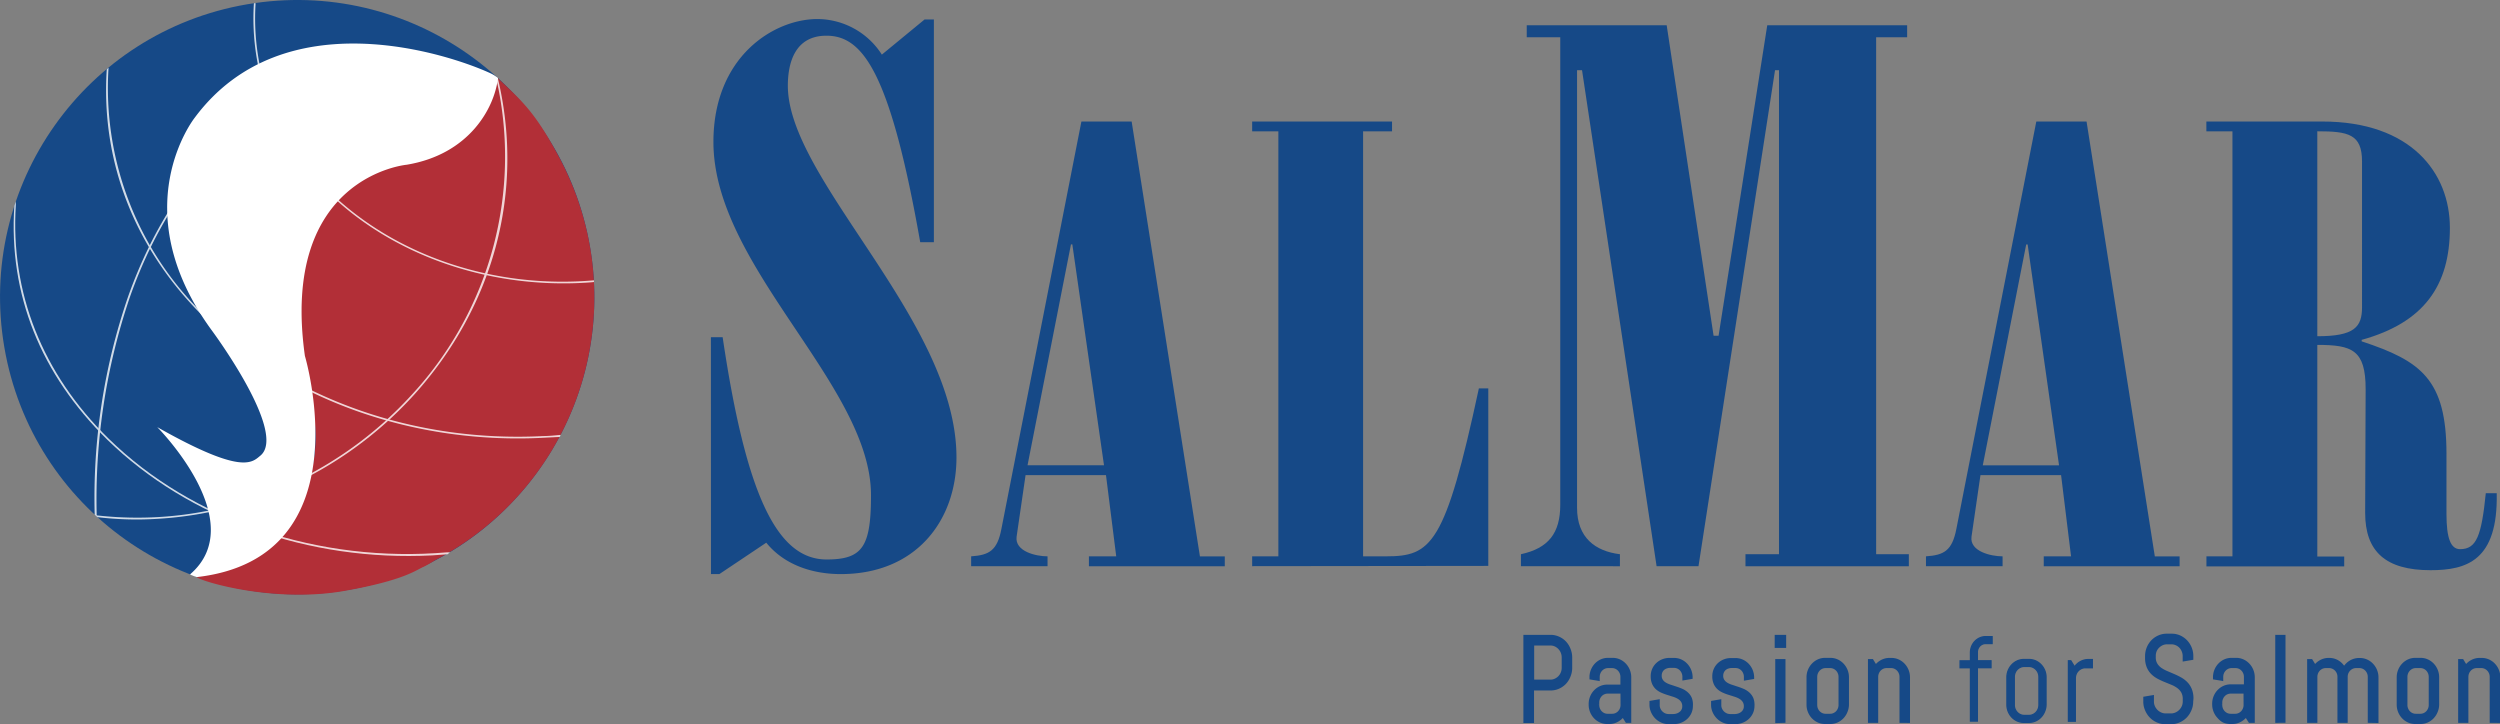
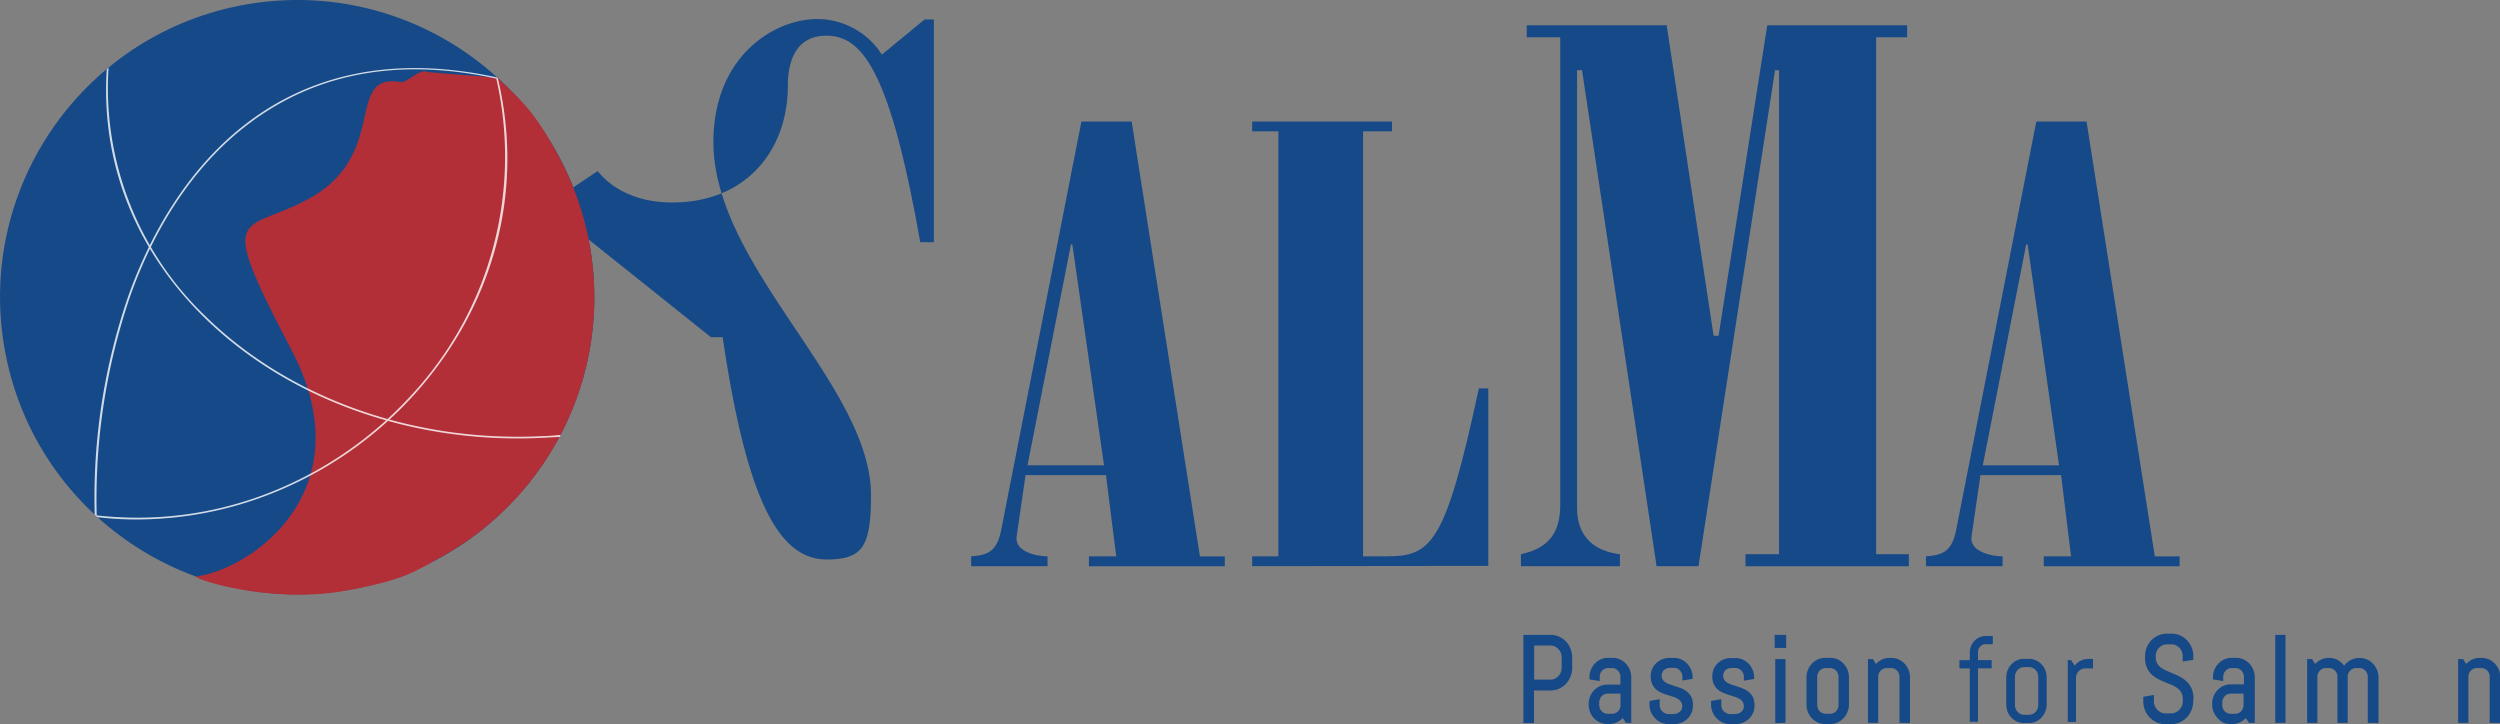
<svg xmlns="http://www.w3.org/2000/svg" id="Layer_1" data-name="Layer 1" viewBox="0 0 366.19 106.05">
  <rect x="0" y="0" width="366.19" height="106.05" fill="#808080" stroke="none" />
  <defs>
    <style>.cls-1,.cls-2,.cls-3{fill:#164987;}.cls-1,.cls-2{stroke:#164987;}.cls-1{stroke-width:0.5px;}.cls-2{stroke-miterlimit:10;stroke-width:0.2px;}.cls-4{fill:#b22f37;}.cls-5{opacity:0.8;}.cls-6{fill:#fff;}</style>
  </defs>
  <title>SalMar</title>
  <path class="cls-1" d="M229.81,99a3.08,3.08,0,0,1-.62,1,2.91,2.91,0,0,1-.93.65,2.75,2.75,0,0,1-1.13.24h-2.68v4.76h-1.06V93.24h3.74a2.75,2.75,0,0,1,1.13.24,2.91,2.91,0,0,1,.93.65,3.06,3.06,0,0,1,.62,1,3.12,3.12,0,0,1,.23,1.19v1.54A3.08,3.08,0,0,1,229.81,99ZM229,96.29a2,2,0,0,0-.15-.77,2,2,0,0,0-.41-.63,1.94,1.94,0,0,0-.6-.43,1.76,1.76,0,0,0-.74-.16h-2.63v5.5h2.63a1.76,1.76,0,0,0,.74-.16,2,2,0,0,0,.6-.42,2,2,0,0,0,.56-1.4Z" />
  <path class="cls-1" d="M238.29,105.63l-.56-.88a2.66,2.66,0,0,1-.87.76,2.3,2.3,0,0,1-1.14.29h-.26a2.32,2.32,0,0,1-1-.2,2.48,2.48,0,0,1-.79-.56,2.61,2.61,0,0,1-.53-.83,2.64,2.64,0,0,1-.19-1v-.09a2.65,2.65,0,0,1,.19-1,2.62,2.62,0,0,1,.53-.83,2.5,2.5,0,0,1,.79-.56,2.33,2.33,0,0,1,1-.2h2.14V99.15a1.57,1.57,0,0,0-.43-1.09,1.49,1.49,0,0,0-.47-.33,1.37,1.37,0,0,0-.57-.12h-.59a1.37,1.37,0,0,0-.57.12,1.49,1.49,0,0,0-.47.33,1.58,1.58,0,0,0-.43,1.09v.32l-1-.17v-.09a2.67,2.67,0,0,1,.72-1.84,2.5,2.5,0,0,1,.79-.56,2.34,2.34,0,0,1,1-.2h.59a2.34,2.34,0,0,1,1,.2,2.5,2.5,0,0,1,.79.56,2.66,2.66,0,0,1,.73,1.84v6.42Zm-.68-4.28h-2.14a1.38,1.38,0,0,0-.57.12,1.44,1.44,0,0,0-.47.33,1.61,1.61,0,0,0-.31.49,1.57,1.57,0,0,0-.12.6v.37a1.57,1.57,0,0,0,.43,1.09,1.47,1.47,0,0,0,.47.33,1.38,1.38,0,0,0,.57.12h.68a1.38,1.38,0,0,0,.57-.12,1.48,1.48,0,0,0,.47-.33,1.57,1.57,0,0,0,.43-1.09Z" />
  <path class="cls-1" d="M247.72,103.38a2.31,2.31,0,0,1-.21,1,2.35,2.35,0,0,1-.56.76,2.58,2.58,0,0,1-.82.5,2.73,2.73,0,0,1-1,.18h-.68a2.41,2.41,0,0,1-1-.2,2.58,2.58,0,0,1-.82-.56,2.73,2.73,0,0,1-.56-.83,2.47,2.47,0,0,1-.21-1v-.35l1-.17v.59a1.43,1.43,0,0,0,.13.6,1.58,1.58,0,0,0,.34.49,1.63,1.63,0,0,0,.49.33,1.46,1.46,0,0,0,.59.12h.68a1.81,1.81,0,0,0,.59-.1,1.59,1.59,0,0,0,.5-.27,1.3,1.3,0,0,0,.35-.43,1.24,1.24,0,0,0,.13-.57,1.39,1.39,0,0,0-.2-.78,1.67,1.67,0,0,0-.52-.51,3.33,3.33,0,0,0-.74-.34l-.85-.27q-.44-.13-.85-.31a2.73,2.73,0,0,1-.74-.45,2.07,2.07,0,0,1-.52-.7,2.47,2.47,0,0,1-.2-1.05,2.38,2.38,0,0,1,.2-1,2.35,2.35,0,0,1,.54-.76,2.44,2.44,0,0,1,.79-.5,2.6,2.6,0,0,1,1-.18h.59a2.34,2.34,0,0,1,1,.2,2.5,2.5,0,0,1,.79.56,2.66,2.66,0,0,1,.73,1.84v0l-1,.17v-.27a1.56,1.56,0,0,0-.12-.6,1.54,1.54,0,0,0-.31-.49,1.48,1.48,0,0,0-.47-.33,1.38,1.38,0,0,0-.57-.12h-.59a1.69,1.69,0,0,0-.57.1,1.38,1.38,0,0,0-.47.27,1.3,1.3,0,0,0-.31.43,1.35,1.35,0,0,0-.12.57,1.3,1.3,0,0,0,.2.75,1.68,1.68,0,0,0,.52.49,3.43,3.43,0,0,0,.74.33l.85.28q.43.14.85.32a2.83,2.83,0,0,1,.74.47,2.11,2.11,0,0,1,.52.71A2.51,2.51,0,0,1,247.72,103.38Z" />
  <path class="cls-1" d="M256.74,103.38a2.31,2.31,0,0,1-.21,1,2.35,2.35,0,0,1-.56.76,2.58,2.58,0,0,1-.82.5,2.73,2.73,0,0,1-1,.18h-.68a2.41,2.41,0,0,1-1-.2,2.58,2.58,0,0,1-.82-.56,2.72,2.72,0,0,1-.56-.83,2.46,2.46,0,0,1-.21-1v-.35l1-.17v.59a1.43,1.43,0,0,0,.13.6,1.58,1.58,0,0,0,.34.49,1.63,1.63,0,0,0,.49.33,1.46,1.46,0,0,0,.59.12h.68a1.81,1.81,0,0,0,.59-.1,1.59,1.59,0,0,0,.5-.27,1.3,1.3,0,0,0,.35-.43,1.24,1.24,0,0,0,.13-.57,1.39,1.39,0,0,0-.2-.78,1.67,1.67,0,0,0-.52-.51,3.33,3.33,0,0,0-.74-.34l-.85-.27q-.44-.13-.85-.31a2.73,2.73,0,0,1-.74-.45,2.07,2.07,0,0,1-.52-.7,2.47,2.47,0,0,1-.2-1.05,2.36,2.36,0,0,1,.73-1.74,2.44,2.44,0,0,1,.79-.5,2.6,2.6,0,0,1,1-.18h.59a2.34,2.34,0,0,1,1,.2,2.5,2.5,0,0,1,.79.56,2.66,2.66,0,0,1,.73,1.84v0l-1,.17v-.27a1.56,1.56,0,0,0-.12-.6,1.54,1.54,0,0,0-.31-.49,1.48,1.48,0,0,0-.47-.33,1.38,1.38,0,0,0-.57-.12h-.59a1.69,1.69,0,0,0-.57.1,1.38,1.38,0,0,0-.47.27,1.3,1.3,0,0,0-.31.43,1.35,1.35,0,0,0-.12.57,1.3,1.3,0,0,0,.2.75,1.68,1.68,0,0,0,.52.49,3.44,3.44,0,0,0,.74.33l.85.28q.43.14.85.32a2.83,2.83,0,0,1,.74.47,2.11,2.11,0,0,1,.52.71A2.51,2.51,0,0,1,256.74,103.38Z" />
  <path class="cls-1" d="M260.2,94.66V93.24h1.18v1.42Zm.08,11V96.79h1v8.84Z" />
  <path class="cls-1" d="M270.37,104.21a2.62,2.62,0,0,1-.53.83,2.48,2.48,0,0,1-.79.56,2.33,2.33,0,0,1-1,.2h-.68a2.32,2.32,0,0,1-1-.2,2.48,2.48,0,0,1-.79-.56,2.61,2.61,0,0,1-.53-.83,2.64,2.64,0,0,1-.19-1v-4a2.66,2.66,0,0,1,.73-1.84,2.5,2.5,0,0,1,.79-.56,2.33,2.33,0,0,1,1-.2h.68a2.34,2.34,0,0,1,1,.2,2.5,2.5,0,0,1,.79.56,2.66,2.66,0,0,1,.73,1.84v4A2.66,2.66,0,0,1,270.37,104.21Zm-.82-5.06a1.57,1.57,0,0,0-.43-1.09,1.49,1.49,0,0,0-.47-.33,1.38,1.38,0,0,0-.57-.12h-.68a1.37,1.37,0,0,0-.57.12,1.48,1.48,0,0,0-.47.33,1.57,1.57,0,0,0-.43,1.09v4.11a1.57,1.57,0,0,0,.43,1.09,1.47,1.47,0,0,0,.47.33,1.38,1.38,0,0,0,.57.12h.68a1.38,1.38,0,0,0,.57-.12,1.48,1.48,0,0,0,.47-.33,1.57,1.57,0,0,0,.43-1.09Z" />
  <path class="cls-1" d="M278.48,105.63V99.15a1.57,1.57,0,0,0-.43-1.09,1.49,1.49,0,0,0-.47-.33,1.37,1.37,0,0,0-.57-.12h-.68a1.37,1.37,0,0,0-.57.12,1.48,1.48,0,0,0-.47.33,1.57,1.57,0,0,0-.43,1.09v6.48h-1V96.79h.34l.55.9a2.57,2.57,0,0,1,.87-.78,2.32,2.32,0,0,1,1.14-.29H277a2.33,2.33,0,0,1,1,.2,2.5,2.5,0,0,1,.79.56,2.66,2.66,0,0,1,.73,1.84v6.42Z" />
  <path class="cls-2" d="M290.83,94.26a1.13,1.13,0,0,0-.47.1,1.22,1.22,0,0,0-.38.27,1.28,1.28,0,0,0-.26.41,1.31,1.31,0,0,0-.09.5v1.25h2v1h-2v7.83h-1V97.8h-1.52v-1h1.52v-1.2a2.41,2.41,0,0,1,.17-.91,2.35,2.35,0,0,1,.48-.75,2.24,2.24,0,0,1,.71-.5,2.09,2.09,0,0,1,.87-.18h.93v1Z" />
  <path class="cls-2" d="M299.48,104.21a2.62,2.62,0,0,1-.53.83,2.48,2.48,0,0,1-.79.56,2.33,2.33,0,0,1-1,.2h-.68a2.32,2.32,0,0,1-1-.2,2.48,2.48,0,0,1-.79-.56,2.61,2.61,0,0,1-.53-.83,2.64,2.64,0,0,1-.19-1v-4a2.66,2.66,0,0,1,.73-1.84,2.5,2.5,0,0,1,.79-.56,2.33,2.33,0,0,1,1-.2h.68a2.34,2.34,0,0,1,1,.2,2.5,2.5,0,0,1,.79.56,2.66,2.66,0,0,1,.73,1.84v4A2.66,2.66,0,0,1,299.48,104.21Zm-.82-5.06a1.57,1.57,0,0,0-.43-1.09,1.49,1.49,0,0,0-.47-.33,1.38,1.38,0,0,0-.57-.12h-.68a1.37,1.37,0,0,0-.57.12,1.48,1.48,0,0,0-.47.33,1.57,1.57,0,0,0-.43,1.09v4.11a1.57,1.57,0,0,0,.43,1.09,1.47,1.47,0,0,0,.47.33,1.38,1.38,0,0,0,.57.12h.68a1.38,1.38,0,0,0,.57-.12,1.48,1.48,0,0,0,.47-.33,1.57,1.57,0,0,0,.43-1.09Z" />
  <path class="cls-2" d="M305.45,97.8a1.38,1.38,0,0,0-.57.12,1.47,1.47,0,0,0-.47.33,1.57,1.57,0,0,0-.43,1.09v6.3h-1V96.79h.34l.55.9a2.57,2.57,0,0,1,.87-.78,2.32,2.32,0,0,1,1.14-.29h.59V97.8Z" />
  <path class="cls-1" d="M321,102.76a2.91,2.91,0,0,1-.24,1.18,3.21,3.21,0,0,1-.65,1,3,3,0,0,1-.95.65,2.81,2.81,0,0,1-1.14.24h-.85a2.8,2.8,0,0,1-1.14-.24,3,3,0,0,1-.95-.65,3.19,3.19,0,0,1-.65-1,2.9,2.9,0,0,1-.24-1.18v-.49l1.06-.18v.67a1.87,1.87,0,0,0,.16.77,2.09,2.09,0,0,0,.43.63,2,2,0,0,0,.63.43,1.87,1.87,0,0,0,.75.16H318a1.84,1.84,0,0,0,.75-.16,2,2,0,0,0,.63-.43,2.09,2.09,0,0,0,.43-.63,1.87,1.87,0,0,0,.16-.77v-.37a2.13,2.13,0,0,0-.24-1.06,2.34,2.34,0,0,0-.63-.72,4.11,4.11,0,0,0-.89-.51l-1-.41q-.53-.21-1-.46a3.71,3.71,0,0,1-.89-.63,2.81,2.81,0,0,1-.63-.92,3.34,3.34,0,0,1-.24-1.34v-.23a3.1,3.1,0,0,1,.85-2.15,2.92,2.92,0,0,1,.93-.65,2.74,2.74,0,0,1,1.13-.24h.76a2.72,2.72,0,0,1,1.13.24,2.92,2.92,0,0,1,.92.65,3.1,3.1,0,0,1,.85,2.15v.32l-1.06.18v-.5a2,2,0,0,0-.15-.77,2,2,0,0,0-.4-.63,1.92,1.92,0,0,0-.6-.42,1.77,1.77,0,0,0-.74-.16h-.66a1.77,1.77,0,0,0-.74.16,2,2,0,0,0-1,1,2,2,0,0,0-.15.77v.23a1.94,1.94,0,0,0,.24,1,2.31,2.31,0,0,0,.63.7,4.47,4.47,0,0,0,.89.5l1,.43q.53.22,1,.48a3.88,3.88,0,0,1,.89.65,2.89,2.89,0,0,1,.63.94,3.39,3.39,0,0,1,.24,1.35Z" />
  <path class="cls-1" d="M329.55,105.63l-.56-.88a2.66,2.66,0,0,1-.87.76,2.3,2.3,0,0,1-1.14.29h-.26a2.32,2.32,0,0,1-1-.2A2.48,2.48,0,0,1,325,105a2.61,2.61,0,0,1-.53-.83,2.65,2.65,0,0,1-.19-1v-.09a2.65,2.65,0,0,1,.19-1,2.62,2.62,0,0,1,.53-.83,2.5,2.5,0,0,1,.79-.56,2.33,2.33,0,0,1,1-.2h2.14V99.15a1.57,1.57,0,0,0-.43-1.09,1.49,1.49,0,0,0-.47-.33,1.37,1.37,0,0,0-.57-.12h-.59a1.38,1.38,0,0,0-.57.12,1.49,1.49,0,0,0-.47.33,1.58,1.58,0,0,0-.43,1.09v.32l-1-.17v-.09a2.67,2.67,0,0,1,.72-1.84,2.5,2.5,0,0,1,.79-.56,2.34,2.34,0,0,1,1-.2h.59a2.33,2.33,0,0,1,1,.2,2.5,2.5,0,0,1,.79.56,2.66,2.66,0,0,1,.73,1.84v6.42Zm-.68-4.28h-2.14a1.38,1.38,0,0,0-.57.12,1.44,1.44,0,0,0-.47.33,1.61,1.61,0,0,0-.31.49,1.56,1.56,0,0,0-.12.6v.37a1.57,1.57,0,0,0,.43,1.09,1.47,1.47,0,0,0,.47.33,1.38,1.38,0,0,0,.57.12h.68a1.38,1.38,0,0,0,.57-.12,1.47,1.47,0,0,0,.47-.33,1.57,1.57,0,0,0,.43-1.09Z" />
  <path class="cls-1" d="M333.52,105.63V93.24h1v12.38Z" />
  <path class="cls-1" d="M347.07,105.63V99.15a1.57,1.57,0,0,0-.43-1.09,1.49,1.49,0,0,0-.47-.33,1.38,1.38,0,0,0-.57-.12h-.5a1.37,1.37,0,0,0-.57.12,1.54,1.54,0,0,0-.47.33,1.52,1.52,0,0,0-.32.49,1.57,1.57,0,0,0-.11.6v6.48h-1V99.15a1.56,1.56,0,0,0-.11-.6,1.52,1.52,0,0,0-.79-.82,1.37,1.37,0,0,0-.57-.12h-.5a1.37,1.37,0,0,0-.57.12,1.48,1.48,0,0,0-.47.33,1.57,1.57,0,0,0-.43,1.09v6.48h-1V96.79h.34l.55.9a2.57,2.57,0,0,1,.87-.78,2.32,2.32,0,0,1,1.14-.29h.08a2.34,2.34,0,0,1,1.29.37,2.5,2.5,0,0,1,.89,1,2.55,2.55,0,0,1,.39-.55,2.52,2.52,0,0,1,.51-.43,2.46,2.46,0,0,1,.61-.28,2.35,2.35,0,0,1,.68-.1h.08a2.34,2.34,0,0,1,1,.2,2.5,2.5,0,0,1,.79.56,2.66,2.66,0,0,1,.73,1.84v6.42Z" />
-   <path class="cls-1" d="M356.82,104.21a2.63,2.63,0,0,1-.53.83,2.48,2.48,0,0,1-.79.56,2.33,2.33,0,0,1-1,.2h-.68a2.32,2.32,0,0,1-1-.2,2.48,2.48,0,0,1-.79-.56,2.61,2.61,0,0,1-.53-.83,2.64,2.64,0,0,1-.19-1v-4a2.66,2.66,0,0,1,.73-1.84,2.5,2.5,0,0,1,.79-.56,2.33,2.33,0,0,1,1-.2h.68a2.34,2.34,0,0,1,1,.2,2.5,2.5,0,0,1,.79.56,2.66,2.66,0,0,1,.73,1.84v4A2.66,2.66,0,0,1,356.82,104.21ZM356,99.15a1.57,1.57,0,0,0-.43-1.09,1.49,1.49,0,0,0-.47-.33,1.38,1.38,0,0,0-.57-.12h-.68a1.37,1.37,0,0,0-.57.12,1.48,1.48,0,0,0-.47.33,1.57,1.57,0,0,0-.43,1.09v4.11a1.57,1.57,0,0,0,.43,1.09,1.47,1.47,0,0,0,.47.33,1.38,1.38,0,0,0,.57.12h.68a1.38,1.38,0,0,0,.57-.12,1.48,1.48,0,0,0,.47-.33,1.57,1.57,0,0,0,.43-1.09Z" />
  <path class="cls-1" d="M364.93,105.63V99.15a1.57,1.57,0,0,0-.43-1.09,1.49,1.49,0,0,0-.47-.33,1.37,1.37,0,0,0-.57-.12h-.68a1.37,1.37,0,0,0-.57.12,1.48,1.48,0,0,0-.47.33,1.57,1.57,0,0,0-.43,1.09v6.48h-1V96.79h.34l.55.9a2.57,2.57,0,0,1,.87-.78,2.32,2.32,0,0,1,1.14-.29h.26a2.33,2.33,0,0,1,1,.2,2.5,2.5,0,0,1,.79.56,2.66,2.66,0,0,1,.73,1.84v6.42Z" />
-   <path class="cls-3" d="M104.13,49.39h1.72c3.45,23.24,8,32.56,15.23,32.56,5.27,0,6.5-1.86,6.5-9.42,0-16.11-23.08-33.43-23.08-51.74,0-12.5,8.85-18,15.23-18A11.25,11.25,0,0,1,129.17,8l6.26-5.15h1.36V35.48h-2c-4.42-25.1-8.47-30.25-13.74-30.25-4.66,0-5.65,4.05-5.65,7.34C115.42,26.38,140.1,47,140.1,67c0,9.21-5.89,17.09-16.95,17.09-4.28,0-8.34-1.42-10.91-4.6l-6.87,4.6h-1.23Z" />
+   <path class="cls-3" d="M104.13,49.39h1.72c3.45,23.24,8,32.56,15.23,32.56,5.27,0,6.5-1.86,6.5-9.42,0-16.11-23.08-33.43-23.08-51.74,0-12.5,8.85-18,15.23-18A11.25,11.25,0,0,1,129.17,8l6.26-5.15h1.36V35.48h-2c-4.42-25.1-8.47-30.25-13.74-30.25-4.66,0-5.65,4.05-5.65,7.34c0,9.21-5.89,17.09-16.95,17.09-4.28,0-8.34-1.42-10.91-4.6l-6.87,4.6h-1.23Z" />
  <path class="cls-3" d="M142.25,82.93V81.49c2.62-.18,3.83-.81,4.44-4.06L158.4,17.8h7.36l10,63.7h3.64v1.44H159.5V81.49h4L162,69.6H150.22l-1.31,9c-.3,2.16,2.82,2.89,4.53,2.89v1.44Zm19.46-14.78-4.64-32.35h-.2l-6.36,32.35Z" />
  <path class="cls-3" d="M183.41,82.93V81.49h3.84V19.24h-3.84V17.8H203.9v1.44h-4.24V81.49H203c6.66,0,8.68-1.62,13.62-24.6H218v26Z" />
  <path class="cls-3" d="M222.78,82.93V81.18c4-.87,5.76-3.06,5.76-7.23V5.46h-4.91V3.7h20.5L251,49.18h.73L258.86,3.7h20.49V5.46h-4.54V81.18h4.79v1.76H255.67V81.18h4.91V10.28H260L248.79,82.93h-6.14L231.73,10.28H231v64.1c0,4.39,2.69,6.36,6.28,6.8v1.76Z" />
  <path class="cls-3" d="M282.11,82.93V81.49c2.63-.18,3.84-.81,4.46-4.06L298.27,17.8h7.36l10,63.7h3.63v1.44H299.36V81.49h4L301.9,69.6H290.09l-1.31,9c-.3,2.16,2.83,2.89,4.55,2.89v1.44ZM301.6,68.16,297,35.81h-.21l-6.36,32.35Z" />
-   <path class="cls-3" d="M346.51,57c0-5.77-2-6.48-7.08-6.48v31h3.94v1.44H323.19V81.49H327V19.24h-3.82V17.8h17c12.93,0,18.67,7.47,18.67,15.58,0,8.47-3.82,13.88-12.92,16.4V50c8.7,2.87,12.42,5.58,12.42,16.48v8.82c0,3.52.61,5.14,2,5.14,2.42,0,3.13-2,3.76-8.2h1.6c.21,9.91-4.44,11.28-9.7,11.28-6.56,0-9.57-2.72-9.57-8.39Zm-7.08-7.75c5.44,0,6.55-1.35,6.55-4.24V23.65c0-4-2-4.42-6.55-4.42Z" />
  <circle class="cls-3" cx="43.53" cy="43.53" r="43.52" transform="translate(-6.73 7.98) rotate(-9.73)" />
  <path class="cls-4" d="M82.07,23.34A43.45,43.45,0,0,1,63.72,82.07,18.39,18.39,0,0,1,62.1,83c-1.1.44-2.74,2-11.86,3.59-11.1,1.89-22.64-2-21.37-2.17,8-1.11,24.6-12.59,13.83-33.15C31.54,29.93,35.5,34.38,45.17,29.15c12-6.49,5.14-18.61,13.59-17.12.81.14,2.76-2.06,3.84-1.49.12.06,10.23.8,10.33.9C76.42,14.81,78.31,16.24,82.07,23.34Z" />
  <g class="cls-5">
-     <path class="cls-6" d="M85.41,41.43c-14.2.76-28.07-4.15-37.4-13.3A35.15,35.15,0,0,1,37.19.47l.25,0A35,35,0,0,0,48.19,28C57.85,37.43,72.31,42.34,87,41.06l0,.25C86.47,41.37,86,41.4,85.41,41.43Z" />
    <path class="cls-6" d="M79.63,64.12c-18.9,1-37.34-5.49-49.71-17.62C19.81,36.59,14.74,23.76,15.64,10.14l.26-.22A46.23,46.23,0,0,0,30.1,46.32C42.42,58.4,60.79,64.87,79.62,63.87c.78,0,1.72-.1,2.51-.17L82,64Q80.81,64.06,79.63,64.12Z" />
-     <path class="cls-6" d="M2.32,29.49V30C1.5,42.87,6.2,54.72,15.88,64.22,28.19,76.28,46.75,82.52,65.52,80.9l.4,0-.37.29h0c-.75.06-1.5.12-2.24.16C45.23,82.28,27.58,76,15.71,64.4,6,54.85,1.24,43.19,2.1,30.16" />
    <path class="cls-6" d="M23,76a48.49,48.49,0,0,1-8.74-.25L14,75.47a52.88,52.88,0,0,0,25.58-3.35A55.76,55.76,0,0,0,60.45,57.67,51.36,51.36,0,0,0,72.66,11.36l.26.08c4,16.82-.73,33.62-12.28,46.4a56,56,0,0,1-21,14.51A53.55,53.55,0,0,1,23,76Z" />
    <path class="cls-6" d="M14.17,75.67l-.3-.28a90.56,90.56,0,0,1,4.87-31.88C22.39,33.19,28,24.71,34.94,19c10.19-8.38,23-10.91,37.85-7.66l-.13.17c-14.8-3.24-27.44-.65-37.57,7.68C28.18,24.87,22.61,33.31,19,43.59A91.92,91.92,0,0,0,14.17,75.67Z" />
  </g>
-   <path class="cls-6" d="M44.66,52.13c-3.69-26.31,14.91-28,14.91-28,9.14-1.52,12.86-8.28,13.37-12.7a5.09,5.09,0,0,0-1.06-.68C65.94,8,41.54-.28,28.53,17.23c0,0-10.55,13.26,2.43,31.08,0,0,11.25,15.1,7.17,18.44-1.23,1-2.66,2.86-15.1-4.19,0,0,13.81,13.85,4.8,21.58a6.32,6.32,0,0,0,1,.39C53.49,81.7,44.66,52.13,44.66,52.13Z" />
</svg>